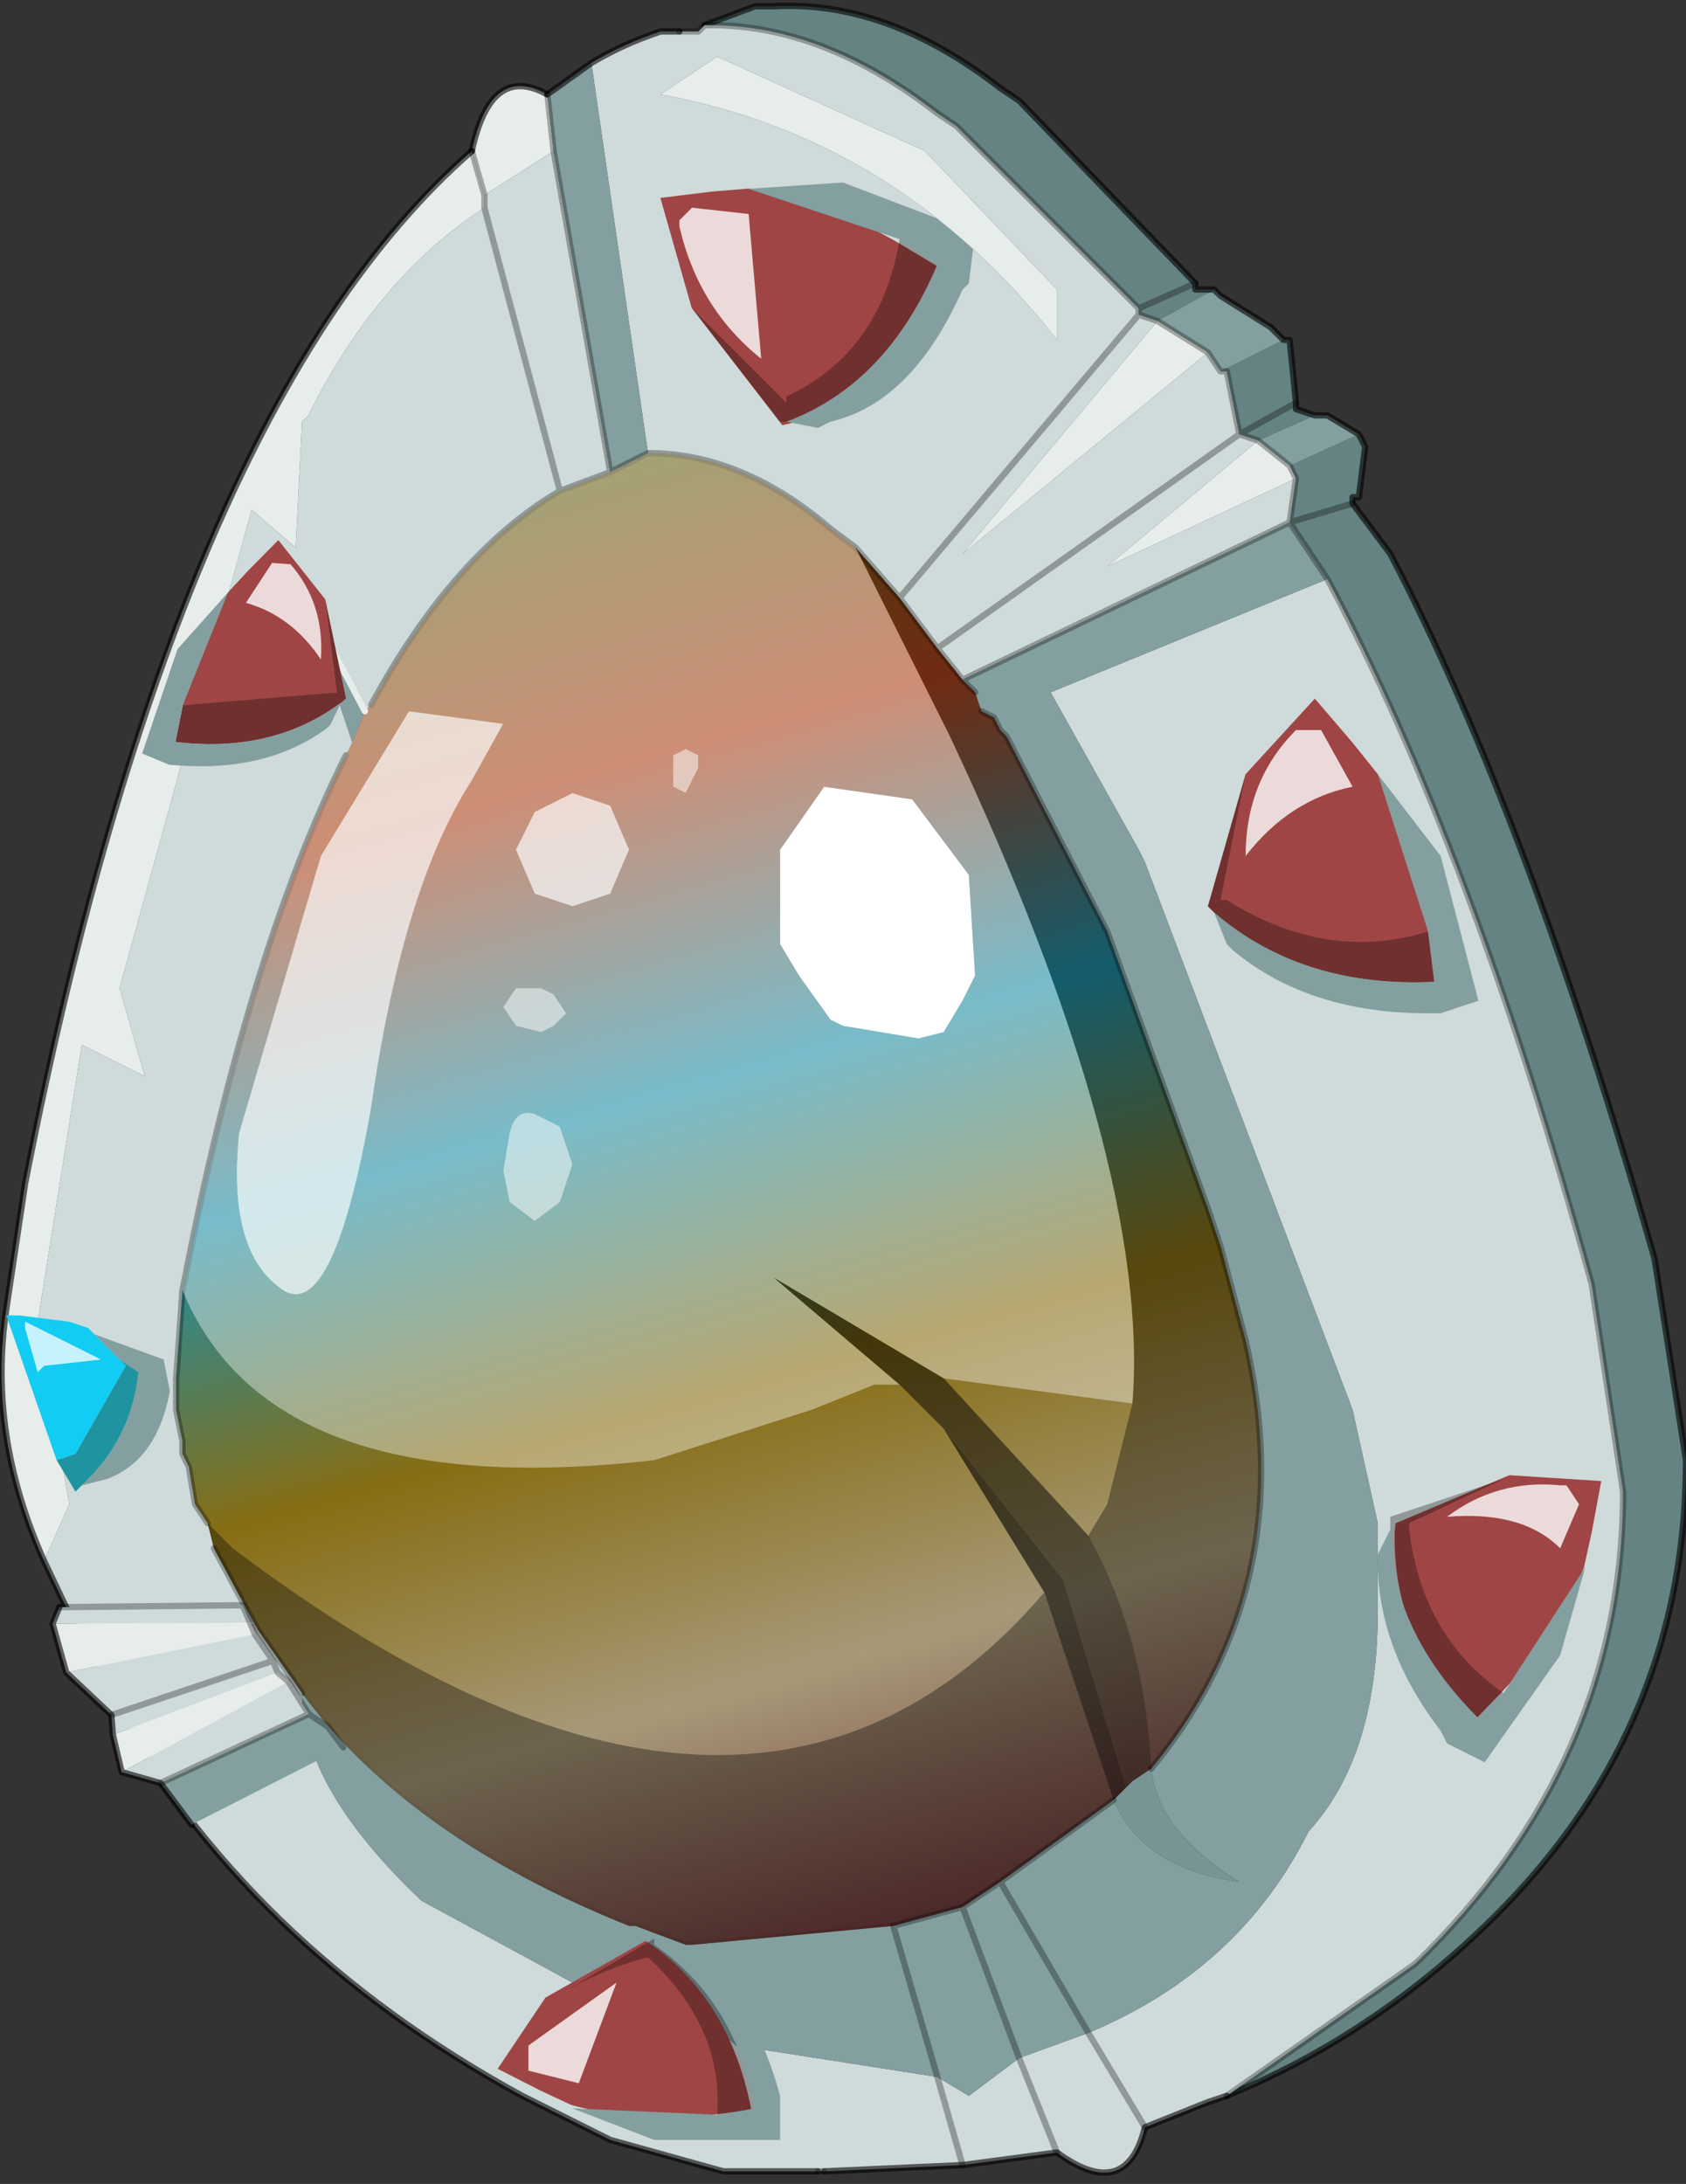
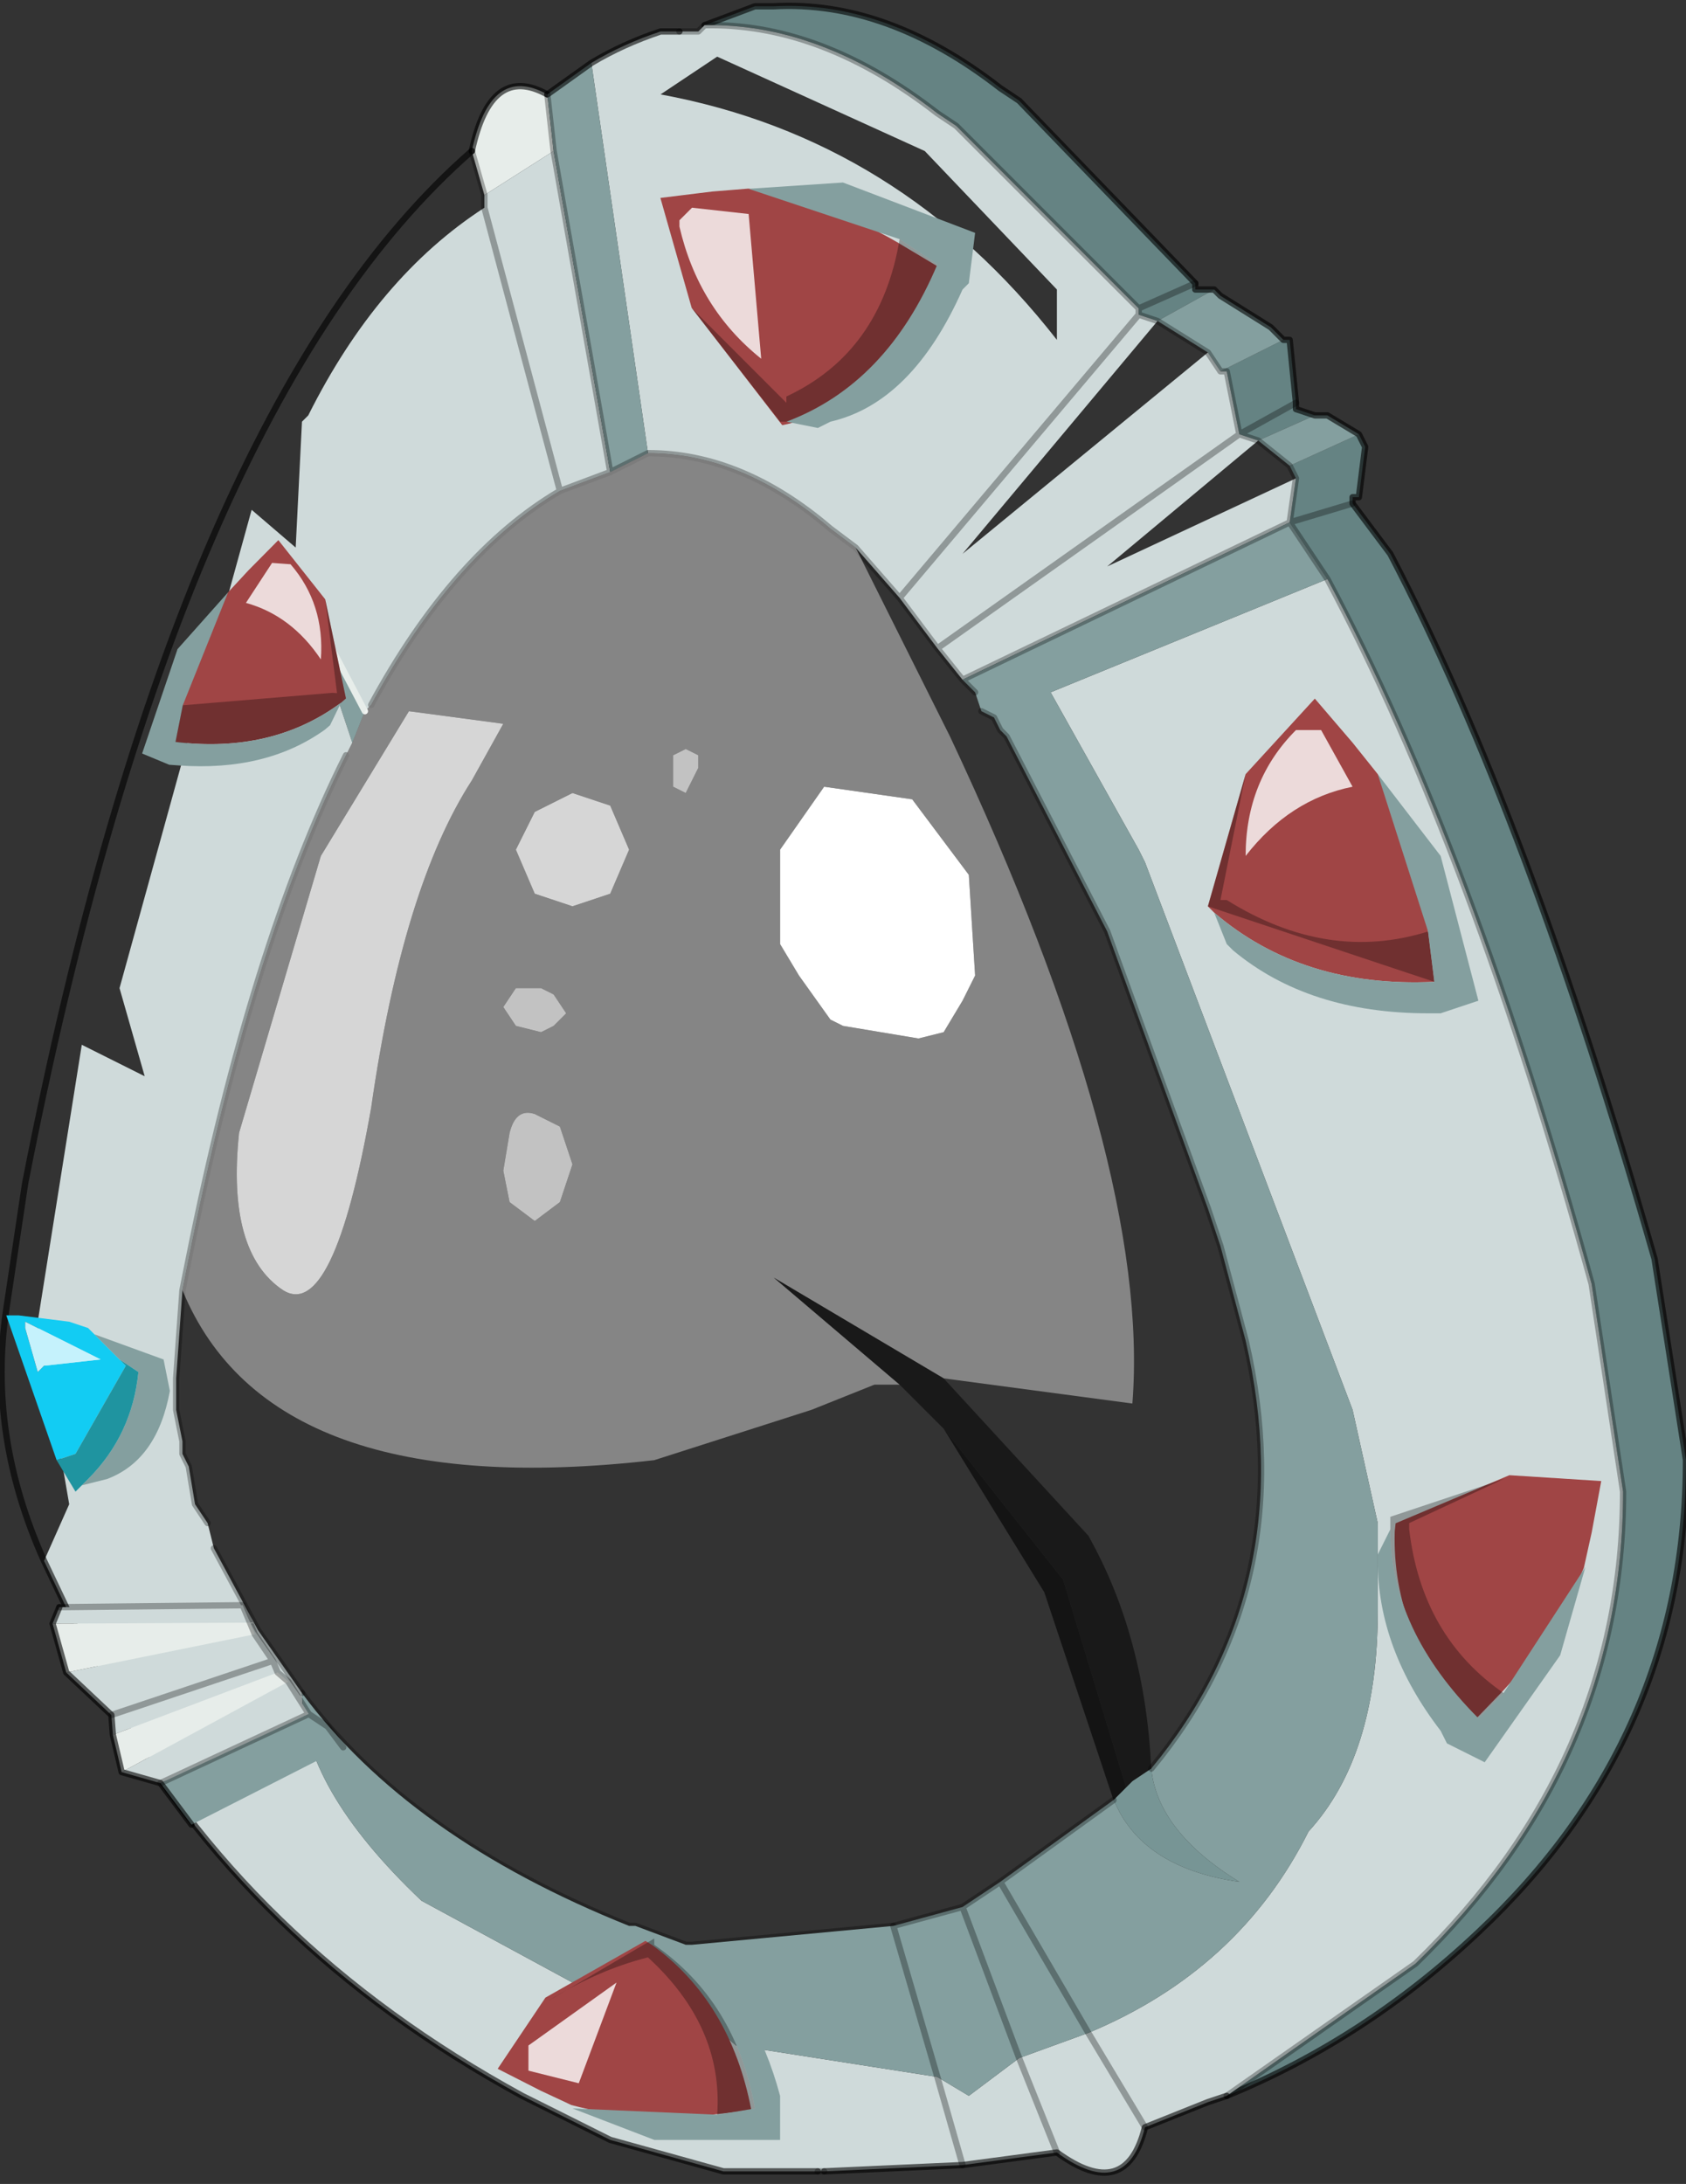
<svg xmlns="http://www.w3.org/2000/svg" xmlns:xlink="http://www.w3.org/1999/xlink" height="17.35px" width="13.4px">
  <rect width="100%" height="100%" fill="#333333" stroke="none" />
  <g transform="matrix(1.0, 0.0, 0.0, 1.0, 6.65, 8.7)">
    <use data-characterId="1" height="17.35" transform="matrix(1.0, 0.0, 0.0, 1.0, -6.65, -8.7)" width="13.4" xlink:href="#shape0" />
    <use data-characterId="3" height="2.25" transform="matrix(1.0, 0.0, 0.0, 1.0, 2.95, -3.15)" width="1.8" xlink:href="#sprite0" />
    <use data-characterId="4" height="2.3" transform="matrix(1.0, 0.0, 0.0, 1.0, 2.95, -2.95)" width="2.15" xlink:href="#shape2" />
    <use data-characterId="3" height="2.25" transform="matrix(0.197, 0.813, 0.813, -0.197, -2.862, 7.044)" width="1.8" xlink:href="#sprite0" />
    <use data-characterId="5" height="1.6" transform="matrix(1.0, 0.0, 0.0, 1.0, -2.5, 6.7)" width="2.05" xlink:href="#shape3" />
    <use data-characterId="3" height="2.25" transform="matrix(0.564, 0.7, -0.7, 0.564, 5.597, 2.471)" width="1.8" xlink:href="#sprite0" />
    <use data-characterId="6" height="2.25" transform="matrix(1.0, 0.0, 0.0, 1.0, 4.3, 3.05)" width="1.65" xlink:href="#shape4" />
    <use data-characterId="3" height="2.25" transform="matrix(0.429, -0.903, 0.808, 0.629, -1.766, -6.36)" width="1.8" xlink:href="#sprite0" />
    <use data-characterId="7" height="2.95" transform="matrix(1.0, 0.0, 0.0, 1.0, -1.4, -8.25)" width="3.15" xlink:href="#shape5" />
    <use data-characterId="9" height="2.5" transform="matrix(-0.735, -0.053, -0.053, 0.735, -3.813, -4.364)" width="2.15" xlink:href="#sprite1" />
    <use data-characterId="10" height="1.4" transform="matrix(1.0, 0.0, 0.0, 1.0, -6.6, 1.75)" width="1.3" xlink:href="#shape7" />
    <use data-characterId="12" height="2.0" transform="matrix(0.922, -0.387, 0.387, 0.922, -6.317, 4.126)" width="1.8" xlink:href="#sprite2" />
    <use data-characterId="13" height="11.85" transform="matrix(1.0, 0.0, 0.0, 1.0, -5.2, -5.1)" width="8.55" xlink:href="#shape9" />
  </g>
  <defs>
    <g id="shape0" transform="matrix(1.0, 0.0, 0.0, 1.0, 6.65, 8.7)">
      <path d="M-1.05 -8.5 L-0.65 -8.65 -0.5 -8.65 Q0.4 -8.7 1.3 -8.0 L1.45 -7.9 2.85 -6.45 2.85 -6.4 3.0 -6.4 2.55 -6.15 2.4 -6.2 2.4 -6.25 0.95 -7.7 0.8 -7.8 Q-0.1 -8.5 -1.0 -8.5 L-1.05 -8.5 M3.55 -6.0 L3.6 -6.0 3.65 -5.5 3.65 -5.45 3.8 -5.4 3.35 -5.2 3.2 -5.25 3.1 -5.75 3.05 -5.75 3.55 -6.0 M4.15 -5.25 L4.2 -5.15 4.15 -4.75 4.1 -4.75 4.1 -4.7 4.4 -4.3 Q5.5 -2.2 6.5 1.3 L6.75 2.9 Q6.75 5.1 5.1 6.65 4.2 7.5 3.1 7.95 L4.6 6.9 Q6.25 5.3 6.25 3.15 L6.0 1.5 Q5.05 -1.95 3.9 -4.1 L3.6 -4.55 3.65 -4.9 3.6 -5.0 4.15 -5.25" fill="#658383" fill-rule="evenodd" stroke="none" />
      <path d="M3.0 -6.4 L3.05 -6.35 3.45 -6.1 3.55 -6.0 3.05 -5.75 2.95 -5.9 2.55 -6.15 3.0 -6.4 M3.8 -5.4 L3.9 -5.4 4.15 -5.25 3.6 -5.0 3.35 -5.2 3.8 -5.4 M-3.75 -3.05 L-3.85 -2.8 -4.25 -4.0 -3.75 -3.05" fill="#849f9f" fill-rule="evenodd" stroke="none" />
      <path d="M-2.3 -7.95 L-2.25 -7.5 -2.8 -7.15 -2.9 -7.5 Q-2.75 -8.2 -2.3 -7.95" fill="#e7edea" fill-rule="evenodd" stroke="none" />
      <path d="M-1.05 -8.5 L-0.65 -8.65 -0.5 -8.65 Q0.4 -8.7 1.3 -8.0 L1.45 -7.9 2.85 -6.45 2.85 -6.4 3.0 -6.4 3.05 -6.35 3.45 -6.1 3.55 -6.0 3.6 -6.0 3.65 -5.5 3.65 -5.45 3.8 -5.4 3.9 -5.4 4.15 -5.25 4.2 -5.15 4.15 -4.75 4.1 -4.75 4.1 -4.7 4.4 -4.3 Q5.5 -2.2 6.5 1.3 L6.75 2.9 Q6.75 5.1 5.1 6.65 4.2 7.5 3.1 7.95 M-2.9 -7.5 Q-2.75 -8.2 -2.3 -7.95" fill="none" stroke="#000000" stroke-linecap="round" stroke-linejoin="round" stroke-opacity="0.6" stroke-width="0.05" />
      <path d="M-4.25 4.75 Q-3.4 5.9 -1.65 6.6 L-1.6 6.6 -1.2 6.75 -1.15 6.75 0.45 6.6" fill="none" stroke="#000000" stroke-linecap="round" stroke-linejoin="round" stroke-opacity="0.302" stroke-width="0.05" />
-       <path d="M0.5 -3.95 L0.8 -3.55 1.0 -3.3 1.1 -3.2 1.15 -3.05 1.25 -3.0 1.3 -2.9 1.35 -2.85 2.15 -1.3 2.95 0.9 3.05 1.2 3.25 1.95 Q3.7 3.9 2.5 5.35 L2.35 5.45 2.3 5.5 2.2 5.6 1.3 6.25 1.0 6.45 0.45 6.6 -1.15 6.75 -1.2 6.75 -1.6 6.6 -1.65 6.6 Q-3.4 5.9 -4.25 4.75 L-4.6 4.25 -4.95 3.6 -5.0 3.4 -5.1 3.25 -5.15 2.95 -5.2 2.85 -5.2 2.75 -5.25 2.5 -5.25 2.4 -5.25 2.25 -5.2 1.55 -5.15 1.3 Q-4.65 -1.2 -3.9 -2.7 L-3.85 -2.8 -3.75 -3.05 -3.7 -3.1 Q-3.05 -4.3 -2.2 -4.8 L-1.8 -4.95 -1.5 -5.1 Q-0.75 -5.1 -0.05 -4.5 L0.15 -4.35 0.5 -3.95" fill="url(#gradient0)" fill-rule="evenodd" stroke="none" />
      <path d="M-1.25 -8.45 L-1.1 -8.45 -1.05 -8.5 -1.0 -8.5 Q-0.1 -8.5 0.8 -7.8 L0.95 -7.7 2.4 -6.25 2.4 -6.2 2.55 -6.15 1.0 -4.3 2.95 -5.9 3.05 -5.75 3.1 -5.75 3.2 -5.25 3.35 -5.2 2.15 -4.2 3.65 -4.9 3.6 -4.55 1.0 -3.3 0.8 -3.55 0.5 -3.95 0.15 -4.35 -0.05 -4.5 Q-0.75 -5.1 -1.5 -5.1 L-1.95 -8.2 Q-1.7 -8.35 -1.4 -8.45 L-1.35 -8.45 -1.25 -8.45 M1.75 -6.4 L0.7 -7.5 -0.95 -8.25 -1.4 -7.95 Q0.5 -7.6 1.75 -6.0 L1.75 -6.4 M3.9 -4.1 Q5.05 -1.95 6.0 1.5 L6.25 3.15 Q6.25 5.3 4.6 6.9 L3.1 7.95 2.95 8.0 2.45 8.2 Q2.3 8.8 1.75 8.4 L1.0 8.5 -0.1 8.55 -0.15 8.55 -0.9 8.55 -1.8 8.3 -2.5 7.95 Q-4.7 6.75 -5.8 4.75 L-6.3 3.7 -6.1 3.25 -6.35 1.8 -6.0 -0.4 -5.5 -0.15 -5.7 -0.85 -4.65 -4.65 -4.3 -4.35 -4.25 -5.35 -4.2 -5.4 Q-3.65 -6.5 -2.8 -7.05 L-2.2 -4.8 -2.8 -7.05 -2.8 -7.15 -2.25 -7.5 -1.8 -4.95 -2.2 -4.8 Q-3.05 -4.3 -3.7 -3.1 L-3.75 -3.05 -4.25 -4.0 -3.85 -2.8 -3.9 -2.7 Q-4.65 -1.2 -5.15 1.3 L-5.2 1.55 -5.25 2.25 -5.25 2.4 -5.25 2.5 -5.2 2.75 -5.2 2.85 -5.15 2.95 -5.1 3.25 -5.0 3.4 -4.95 3.6 -4.6 4.25 -4.25 4.75 Q-4.25 5.5 -3.3 6.4 L-2.1 7.05 -1.6 6.85 -0.8 7.55 0.8 7.8 1.0 8.5 0.8 7.8 1.05 7.95 1.45 7.65 2.0 7.45 Q3.2 6.95 3.75 5.85 4.3 5.25 4.3 4.1 L4.3 3.4 4.1 2.5 2.45 -1.85 2.4 -1.95 1.7 -3.2 3.9 -4.1 M2.45 8.2 L2.0 7.45 2.45 8.2 M0.8 -3.55 L3.2 -5.25 0.8 -3.55 M0.5 -3.95 L2.4 -6.2 0.5 -3.95 M1.75 8.4 L1.45 7.65 1.75 8.4" fill="#cfdada" fill-rule="evenodd" stroke="none" />
-       <path d="M2.55 -6.15 L2.95 -5.9 1.0 -4.3 2.55 -6.15 M3.35 -5.2 L3.6 -5.0 3.65 -4.9 2.15 -4.2 3.35 -5.2 M-6.3 3.7 Q-6.75 2.7 -6.6 1.7 L-6.45 0.7 Q-5.25 -5.45 -2.9 -7.5 L-2.8 -7.15 -2.8 -7.05 Q-3.65 -6.5 -4.2 -5.4 L-4.25 -5.35 -4.3 -4.35 -4.65 -4.65 -5.7 -0.85 -5.5 -0.15 -6.0 -0.4 -6.35 1.8 -6.1 3.25 -6.3 3.7" fill="#e7edea" fill-rule="evenodd" stroke="none" />
      <path d="M3.6 -4.55 L3.9 -4.1 1.7 -3.2 2.4 -1.95 2.45 -1.85 4.1 2.5 4.3 3.4 4.3 4.1 Q4.3 5.25 3.75 5.85 3.2 6.95 2.0 7.45 L1.3 6.25 2.2 5.6 2.25 5.7 Q2.5 6.15 3.2 6.25 2.55 5.85 2.5 5.35 3.7 3.9 3.25 1.95 L3.05 1.2 2.95 0.9 2.15 -1.3 1.35 -2.85 1.3 -2.9 1.25 -3.0 1.15 -3.05 1.1 -3.2 1.0 -3.3 3.6 -4.55 M-2.25 -7.5 L-2.3 -7.95 -1.95 -8.2 -1.5 -5.1 -1.8 -4.95 -2.25 -7.5 M-4.25 4.75 Q-3.4 5.9 -1.65 6.6 L-1.6 6.6 -1.2 6.75 -1.15 6.75 0.45 6.6 1.0 6.45 1.3 6.25 2.0 7.45 1.45 7.65 1.05 7.95 0.8 7.8 -0.8 7.55 -1.6 6.85 -2.1 7.05 -3.3 6.4 Q-4.25 5.5 -4.25 4.75 M1.0 6.45 L1.45 7.65 1.0 6.45 M0.45 6.6 L0.8 7.8 0.45 6.6" fill="#849f9f" fill-rule="evenodd" stroke="none" />
      <path d="M2.2 5.6 L2.3 5.5 2.35 5.45 2.5 5.35 Q2.55 5.85 3.2 6.25 2.5 6.15 2.25 5.7 L2.2 5.6" fill="#779595" fill-rule="evenodd" stroke="none" />
      <path d="M-1.25 -8.45 L-1.1 -8.45 -1.05 -8.5 -1.0 -8.5 Q-0.1 -8.5 0.8 -7.8 L0.95 -7.7 2.4 -6.25 2.85 -6.45 M2.4 -6.25 L2.4 -6.2 2.55 -6.15 2.95 -5.9 3.05 -5.75 3.1 -5.75 3.2 -5.25 3.65 -5.5 M3.35 -5.2 L3.6 -5.0 3.65 -4.9 3.6 -4.55 4.1 -4.7 M3.2 -5.25 L3.35 -5.2 M3.6 -4.55 L3.9 -4.1 Q5.05 -1.95 6.0 1.5 L6.25 3.15 Q6.25 5.3 4.6 6.9 L3.1 7.95 M-0.1 8.55 L-0.15 8.55 M-2.9 -7.5 L-2.8 -7.15 -2.8 -7.05 -2.2 -4.8 Q-3.05 -4.3 -3.7 -3.1 M-2.25 -7.5 L-2.3 -7.95 M1.1 -3.2 L1.0 -3.3 0.8 -3.55 0.5 -3.95 0.15 -4.35 -0.05 -4.5 Q-0.75 -5.1 -1.5 -5.1 L-1.8 -4.95 -2.2 -4.8 M-3.9 -2.7 Q-4.65 -1.2 -5.15 1.3 L-5.2 1.55 -5.25 2.25 -5.25 2.4 -5.25 2.5 -5.2 2.75 -5.2 2.85 -5.15 2.95 -5.1 3.25 -5.0 3.4 M-4.95 3.6 L-4.6 4.25 -4.25 4.75 M0.45 6.6 L1.0 6.45 1.3 6.25 2.2 5.6 M2.5 5.35 Q3.7 3.9 3.25 1.95 L3.05 1.2 2.95 0.9 2.15 -1.3 1.35 -2.85 1.3 -2.9 1.25 -3.0 1.15 -3.05 M2.0 7.45 L2.45 8.2 M1.0 -3.3 L3.6 -4.55 M3.2 -5.25 L0.8 -3.55 M2.4 -6.2 L0.5 -3.95 M2.0 7.45 L1.3 6.25 M1.45 7.65 L1.75 8.4 M1.0 8.5 L0.8 7.8 0.45 6.6 M1.45 7.65 L1.0 6.45 M-1.8 -4.95 L-2.25 -7.5" fill="none" stroke="#000000" stroke-linecap="round" stroke-linejoin="round" stroke-opacity="0.302" stroke-width="0.05" />
      <path d="M3.1 7.95 L2.95 8.0 2.45 8.2 Q2.3 8.8 1.75 8.4 L1.0 8.5 -0.1 8.55 M-0.15 8.55 L-0.9 8.55 -1.8 8.3 -2.5 7.95 Q-4.7 6.75 -5.8 4.75 L-6.3 3.7 Q-6.75 2.7 -6.6 1.7 L-6.45 0.7 Q-5.25 -5.45 -2.9 -7.5 M-2.3 -7.95 L-1.95 -8.2 Q-1.7 -8.35 -1.4 -8.45 L-1.35 -8.45 -1.25 -8.45" fill="none" stroke="#000000" stroke-linecap="round" stroke-linejoin="round" stroke-opacity="0.6" stroke-width="0.05" />
      <path d="M-3.75 -3.05 L-4.25 -4.0" fill="none" stroke="#e7edea" stroke-linecap="round" stroke-linejoin="round" stroke-width="0.05" />
    </g>
    <linearGradient gradientTransform="matrix(0.002, 0.007, -0.007, 0.002, -0.95, 0.85)" gradientUnits="userSpaceOnUse" id="gradient0" spreadMethod="pad" x1="-819.2" x2="819.2">
      <stop offset="0.0" stop-color="#858405" stop-opacity="0.6" />
      <stop offset="0.204" stop-color="#fe4e0c" stop-opacity="0.6" />
      <stop offset="0.42" stop-color="#12ccf3" stop-opacity="0.6" />
      <stop offset="0.62" stop-color="#bf9500" stop-opacity="0.6" />
      <stop offset="0.816" stop-color="#f5dea7" stop-opacity="0.6" />
      <stop offset="1.0" stop-color="#a04545" stop-opacity="0.6" />
    </linearGradient>
    <g id="sprite0" transform="matrix(1.0, 0.0, 0.0, 1.0, 0.9, 1.15)">
      <use data-characterId="2" height="2.25" transform="matrix(1.0, 0.0, 0.0, 1.0, -0.9, -1.15)" width="1.8" xlink:href="#shape1" />
    </g>
    <g id="shape1" transform="matrix(1.0, 0.0, 0.0, 1.0, 0.9, 1.15)">
      <path d="M0.25 -0.8 L0.45 -0.55 Q0.75 0.0 0.85 0.7 L0.9 1.1 Q-0.15 1.15 -0.85 0.55 L-0.9 0.5 -0.6 -0.55 -0.05 -1.15 0.25 -0.8" fill="#a04545" fill-rule="evenodd" stroke="none" />
    </g>
    <g id="shape2" transform="matrix(1.0, 0.0, 0.0, 1.0, -2.95, 2.95)">
      <path d="M4.7 -1.3 L4.3 -2.55 4.8 -1.9 5.1 -0.75 4.8 -0.65 4.7 -0.65 Q3.75 -0.65 3.15 -1.15 L3.1 -1.2 3.0 -1.45 Q3.7 -0.85 4.75 -0.9 L4.7 -1.3" fill="#849f9f" fill-rule="evenodd" stroke="none" />
      <path d="M3.85 -2.9 L4.1 -2.45 Q3.6 -2.35 3.25 -1.9 3.25 -2.5 3.65 -2.9 L3.7 -2.9 3.85 -2.9" fill="#ffffff" fill-opacity="0.8" fill-rule="evenodd" stroke="none" />
-       <path d="M4.7 -1.3 L4.75 -0.9 Q3.7 -0.85 3.0 -1.45 L2.95 -1.5 3.25 -2.55 3.05 -1.55 3.1 -1.55 Q3.9 -1.05 4.7 -1.3" fill="#000000" fill-opacity="0.302" fill-rule="evenodd" stroke="none" />
+       <path d="M4.7 -1.3 L4.75 -0.9 L2.95 -1.5 3.25 -2.55 3.05 -1.55 3.1 -1.55 Q3.9 -1.05 4.7 -1.3" fill="#000000" fill-opacity="0.302" fill-rule="evenodd" stroke="none" />
    </g>
    <g id="shape3" transform="matrix(1.0, 0.0, 0.0, 1.0, 2.5, -6.7)">
      <path d="M-1.45 6.75 L-1.25 6.75 -1.15 6.8 Q-0.65 7.2 -0.45 7.95 L-0.45 8.05 -0.45 8.3 -1.45 8.3 -2.1 8.05 -0.95 8.1 -0.65 8.05 Q-0.8 7.2 -1.45 6.75" fill="#849f9f" fill-rule="evenodd" stroke="none" />
      <path d="M-2.45 7.55 L-1.75 7.05 -2.05 7.85 -2.45 7.75 -2.45 7.6 -2.45 7.55" fill="#ffffff" fill-opacity="0.8" fill-rule="evenodd" stroke="none" />
      <path d="M-0.95 8.1 Q-0.9 7.4 -1.5 6.85 -1.9 6.95 -2.3 7.2 L-1.45 6.7 -1.45 6.75 Q-0.8 7.2 -0.65 8.05 L-0.95 8.1" fill="#000000" fill-opacity="0.302" fill-rule="evenodd" stroke="none" />
    </g>
    <g id="shape4" transform="matrix(1.0, 0.0, 0.0, 1.0, -4.3, -3.05)">
      <path d="M4.4 3.45 Q4.4 4.25 5.1 4.95 L5.3 4.75 5.95 3.75 5.75 4.45 5.15 5.3 4.85 5.15 4.8 5.05 Q4.3 4.4 4.3 3.7 L4.3 3.65 4.4 3.45" fill="#849f9f" fill-rule="evenodd" stroke="none" />
      <path d="M5.3 4.75 L5.1 4.95 Q4.4 4.25 4.4 3.45 L4.4 3.35 5.3 3.05 4.55 3.4 4.55 3.45 Q4.65 4.3 5.3 4.75" fill="#000000" fill-opacity="0.302" fill-rule="evenodd" stroke="none" />
-       <path d="M5.75 3.1 L5.8 3.1 5.9 3.25 5.75 3.6 Q5.45 3.3 4.85 3.35 5.25 3.05 5.75 3.1" fill="#ffffff" fill-opacity="0.8" fill-rule="evenodd" stroke="none" />
    </g>
    <g id="shape5" transform="matrix(1.0, 0.0, 0.0, 1.0, 1.4, 8.25)">
      <path d="M-0.4 -5.35 Q0.4 -5.65 0.8 -6.6 L0.5 -6.8 -0.7 -7.2 0.05 -7.25 1.1 -6.85 1.05 -6.45 1.0 -6.4 Q0.6 -5.5 -0.05 -5.35 L-0.15 -5.3 -0.4 -5.35" fill="#849f9f" fill-rule="evenodd" stroke="none" />
      <path d="M0.5 -6.8 L0.8 -6.6 Q0.4 -5.65 -0.4 -5.35 L-0.45 -5.35 -1.15 -6.25 -0.4 -5.5 -0.4 -5.55 Q0.35 -5.9 0.5 -6.8" fill="#000000" fill-opacity="0.302" fill-rule="evenodd" stroke="none" />
      <path d="M-1.25 -6.9 L-1.25 -6.95 -1.15 -7.05 -0.7 -7.0 -0.6 -5.85 Q-1.1 -6.25 -1.25 -6.9" fill="#ffffff" fill-opacity="0.8" fill-rule="evenodd" stroke="none" />
-       <path d="M1.75 -6.4 L1.75 -6.0 Q0.5 -7.6 -1.4 -7.95 L-0.95 -8.25 0.7 -7.5 1.75 -6.4" fill="#e7edea" fill-rule="evenodd" stroke="none" />
    </g>
    <g id="sprite1" transform="matrix(1.0, 0.0, 0.0, 1.0, 1.05, 1.25)">
      <use data-characterId="3" height="2.25" transform="matrix(1.0, 0.0, 0.0, 1.0, -1.05, -1.25)" width="1.8" xlink:href="#sprite0" />
      <use data-characterId="8" height="2.3" transform="matrix(1.0, 0.0, 0.0, 1.0, -1.05, -1.05)" width="2.15" xlink:href="#shape6" />
    </g>
    <g id="shape6" transform="matrix(1.0, 0.0, 0.0, 1.0, 1.05, 1.05)">
      <path d="M-0.3 -1.0 L-0.15 -1.0 0.1 -0.55 Q-0.4 -0.45 -0.75 0.0 -0.75 -0.6 -0.35 -1.0 L-0.3 -1.0" fill="#ffffff" fill-opacity="0.8" fill-rule="evenodd" stroke="none" />
      <path d="M0.7 0.6 L0.75 1.0 Q-0.3 1.05 -1.0 0.45 L-1.05 0.4 -0.75 -0.65 -0.95 0.35 -0.9 0.35 0.7 0.6" fill="#000000" fill-opacity="0.302" fill-rule="evenodd" stroke="none" />
      <path d="M0.7 0.6 L0.3 -0.65 0.8 0.0 1.1 1.15 0.8 1.25 0.7 1.25 Q-0.25 1.25 -0.85 0.75 L-0.9 0.7 -1.0 0.45 Q-0.3 1.05 0.75 1.0 L0.7 0.6" fill="#849f9f" fill-rule="evenodd" stroke="none" />
    </g>
    <g id="shape7" transform="matrix(1.0, 0.0, 0.0, 1.0, 6.6, -1.75)">
      <path d="M-6.2 2.9 L-6.6 1.75 -6.5 1.75 -6.1 1.8 -5.95 1.85 -5.9 1.9 -5.7 2.1 -5.65 2.15 -6.05 2.85 -6.2 2.9 M-6.45 1.8 L-6.45 1.85 -6.35 2.2 -6.3 2.15 -5.85 2.1 -6.45 1.8" fill="#12ccf3" fill-rule="evenodd" stroke="none" />
      <path d="M-6.45 1.8 L-5.85 2.1 -6.3 2.15 -6.35 2.2 -6.45 1.85 -6.45 1.8" fill="#c5f2fc" fill-rule="evenodd" stroke="none" />
      <path d="M-5.7 2.1 L-5.9 1.9 -5.35 2.1 -5.3 2.35 Q-5.4 2.9 -5.8 3.05 L-6.0 3.1 -5.95 3.05 Q-5.6 2.7 -5.55 2.2 L-5.7 2.1" fill="#849f9f" fill-rule="evenodd" stroke="none" />
      <path d="M-6.2 2.9 L-6.05 2.85 -5.65 2.15 -5.7 2.1 -5.55 2.2 Q-5.6 2.7 -5.95 3.05 L-6.0 3.1 -6.05 3.15 -6.2 2.9" fill="#1f94a0" fill-rule="evenodd" stroke="none" />
    </g>
    <g id="sprite2" transform="matrix(1.0, 0.0, 0.0, 1.0, 0.9, 1.0)">
      <use data-characterId="11" height="2.0" transform="matrix(1.0, 0.0, 0.0, 1.0, -0.9, -1.0)" width="1.8" xlink:href="#shape8" />
    </g>
    <g id="shape8" transform="matrix(1.0, 0.0, 0.0, 1.0, 0.9, 1.0)">
      <path d="M-0.75 -1.0 L0.6 -0.45 0.6 -0.3 -0.85 -0.9 -0.75 -1.0 M0.6 -0.2 L0.65 0.05 0.65 0.15 -0.75 0.1 -0.7 -0.05 -0.9 -0.5 0.6 -0.2 M0.7 0.25 L0.75 0.55 -0.55 0.6 -0.8 0.4 0.7 0.25 M-0.7 -0.05 L0.65 0.05 -0.7 -0.05" fill="#cfdada" fill-rule="evenodd" stroke="none" />
      <path d="M0.6 -0.3 L0.6 -0.2 -0.9 -0.5 -0.85 -0.9 0.6 -0.3 M0.65 0.15 L0.7 0.25 -0.8 0.4 -0.75 0.1 0.65 0.15" fill="#e7edea" fill-rule="evenodd" stroke="none" />
      <path d="M0.75 0.55 L0.85 0.7 0.9 0.9 -0.45 1.0 -0.55 0.6 0.75 0.55" fill="#849f9f" fill-rule="evenodd" stroke="none" />
      <path d="M-0.45 1.0 L-0.55 0.6 -0.8 0.4 -0.75 0.1 -0.7 -0.05 -0.9 -0.5 -0.85 -0.9 -0.75 -1.0" fill="none" stroke="#000000" stroke-linecap="round" stroke-linejoin="round" stroke-opacity="0.6" stroke-width="0.05" />
      <path d="M-0.75 -1.0 L0.6 -0.45 0.6 -0.3 0.6 -0.2 0.65 0.05 0.65 0.15 0.7 0.25 0.75 0.55 0.85 0.7 0.9 0.9 M0.65 0.05 L-0.7 -0.05 M-0.55 0.6 L0.75 0.55" fill="none" stroke="#000000" stroke-linecap="round" stroke-linejoin="round" stroke-opacity="0.302" stroke-width="0.05" />
    </g>
    <g id="shape9" transform="matrix(1.0, 0.0, 0.0, 1.0, 5.2, 5.1)">
-       <path d="M0.15 -4.35 L0.5 -3.95 0.8 -3.55 1.0 -3.3 1.1 -3.2 1.15 -3.05 1.25 -3.0 1.3 -2.9 1.35 -2.85 2.15 -1.3 2.95 0.9 3.05 1.2 3.25 1.95 Q3.7 3.9 2.5 5.35 2.45 4.3 2.0 3.5 L2.15 3.25 2.35 2.45 Q2.5 0.55 0.9 -2.85 L0.15 -4.35 M2.2 5.6 L1.3 6.25 1.0 6.45 0.45 6.6 -1.15 6.75 -1.2 6.75 -1.6 6.6 -1.65 6.6 Q-3.4 5.9 -4.25 4.75 L-4.6 4.25 -4.95 3.6 -5.0 3.4 -4.8 3.6 Q-0.7 6.7 1.65 3.95 L2.2 5.6" fill="#000000" fill-opacity="0.349" fill-rule="evenodd" stroke="none" />
      <path d="M0.15 -4.35 L0.9 -2.85 Q2.5 0.55 2.35 2.45 L0.85 2.25 -0.5 1.45 0.5 2.3 0.3 2.3 -0.2 2.5 -1.45 2.9 Q-4.5 3.25 -5.2 1.55 L-5.15 1.3 Q-4.65 -1.2 -3.9 -2.7 L-3.85 -2.8 -3.75 -3.05 -3.7 -3.1 Q-3.05 -4.3 -2.2 -4.8 L-1.8 -4.95 -1.5 -5.1 Q-0.75 -5.1 -0.05 -4.5 L0.15 -4.35 M1.05 -1.75 L0.6 -2.35 -0.1 -2.45 -0.45 -1.95 -0.45 -1.2 -0.3 -0.95 -0.05 -0.6 0.05 -0.55 0.65 -0.45 0.85 -0.5 1.0 -0.75 1.1 -0.95 1.05 -1.75 M-3.4 -3.05 L-4.1 -1.9 -4.75 0.3 Q-4.85 1.25 -4.4 1.55 -4.0 1.8 -3.7 0.1 -3.45 -1.65 -2.9 -2.5 L-2.65 -2.95 -3.4 -3.05 M-1.15 -2.5 L-1.1 -2.6 -1.1 -2.7 -1.2 -2.75 -1.3 -2.7 -1.3 -2.6 -1.3 -2.45 -1.2 -2.4 -1.15 -2.5 M-2.65 -0.7 L-2.55 -0.55 -2.35 -0.5 -2.25 -0.55 -2.15 -0.65 -2.25 -0.8 -2.35 -0.85 -2.55 -0.85 -2.65 -0.7 M-1.65 -1.95 L-1.8 -2.3 -2.1 -2.4 -2.4 -2.25 -2.55 -1.95 -2.4 -1.6 -2.1 -1.5 -1.8 -1.6 -1.65 -1.95 M-2.2 0.25 L-2.4 0.15 Q-2.55 0.1 -2.6 0.3 L-2.65 0.6 -2.6 0.85 -2.4 1.0 -2.2 0.85 -2.1 0.55 -2.2 0.25" fill="#ffffff" fill-opacity="0.4" fill-rule="evenodd" stroke="none" />
      <path d="M1.05 -1.75 L1.1 -0.95 1.0 -0.75 0.85 -0.5 0.65 -0.45 0.05 -0.55 -0.05 -0.6 -0.3 -0.95 -0.45 -1.2 -0.45 -1.95 -0.1 -2.45 0.6 -2.35 1.05 -1.75" fill="#ffffff" fill-rule="evenodd" stroke="none" />
      <path d="M2.0 3.5 Q2.45 4.3 2.5 5.35 L2.35 5.45 2.3 5.5 1.8 3.85 0.85 2.65 0.5 2.3 -0.5 1.45 0.85 2.25 2.0 3.5" fill="#000000" fill-opacity="0.502" fill-rule="evenodd" stroke="none" />
      <path d="M2.3 5.5 L2.2 5.6 1.65 3.95 0.85 2.65 1.8 3.85 2.3 5.5" fill="#000000" fill-opacity="0.6" fill-rule="evenodd" stroke="none" />
      <path d="M-2.65 -0.7 L-2.55 -0.85 -2.35 -0.85 -2.25 -0.8 -2.15 -0.65 -2.25 -0.55 -2.35 -0.5 -2.55 -0.55 -2.65 -0.7 M-1.15 -2.5 L-1.2 -2.4 -1.3 -2.45 -1.3 -2.6 -1.3 -2.7 -1.2 -2.75 -1.1 -2.7 -1.1 -2.6 -1.15 -2.5 M-2.2 0.25 L-2.1 0.55 -2.2 0.85 -2.4 1.0 -2.6 0.85 -2.65 0.6 -2.6 0.3 Q-2.55 0.1 -2.4 0.15 L-2.2 0.25" fill="#ffffff" fill-opacity="0.702" fill-rule="evenodd" stroke="none" />
      <path d="M-3.4 -3.05 L-2.65 -2.95 -2.9 -2.5 Q-3.45 -1.65 -3.7 0.1 -4.0 1.8 -4.4 1.55 -4.85 1.25 -4.75 0.3 L-4.1 -1.9 -3.4 -3.05 M-1.65 -1.95 L-1.8 -1.6 -2.1 -1.5 -2.4 -1.6 -2.55 -1.95 -2.4 -2.25 -2.1 -2.4 -1.8 -2.3 -1.65 -1.95" fill="#ffffff" fill-opacity="0.8" fill-rule="evenodd" stroke="none" />
    </g>
  </defs>
</svg>